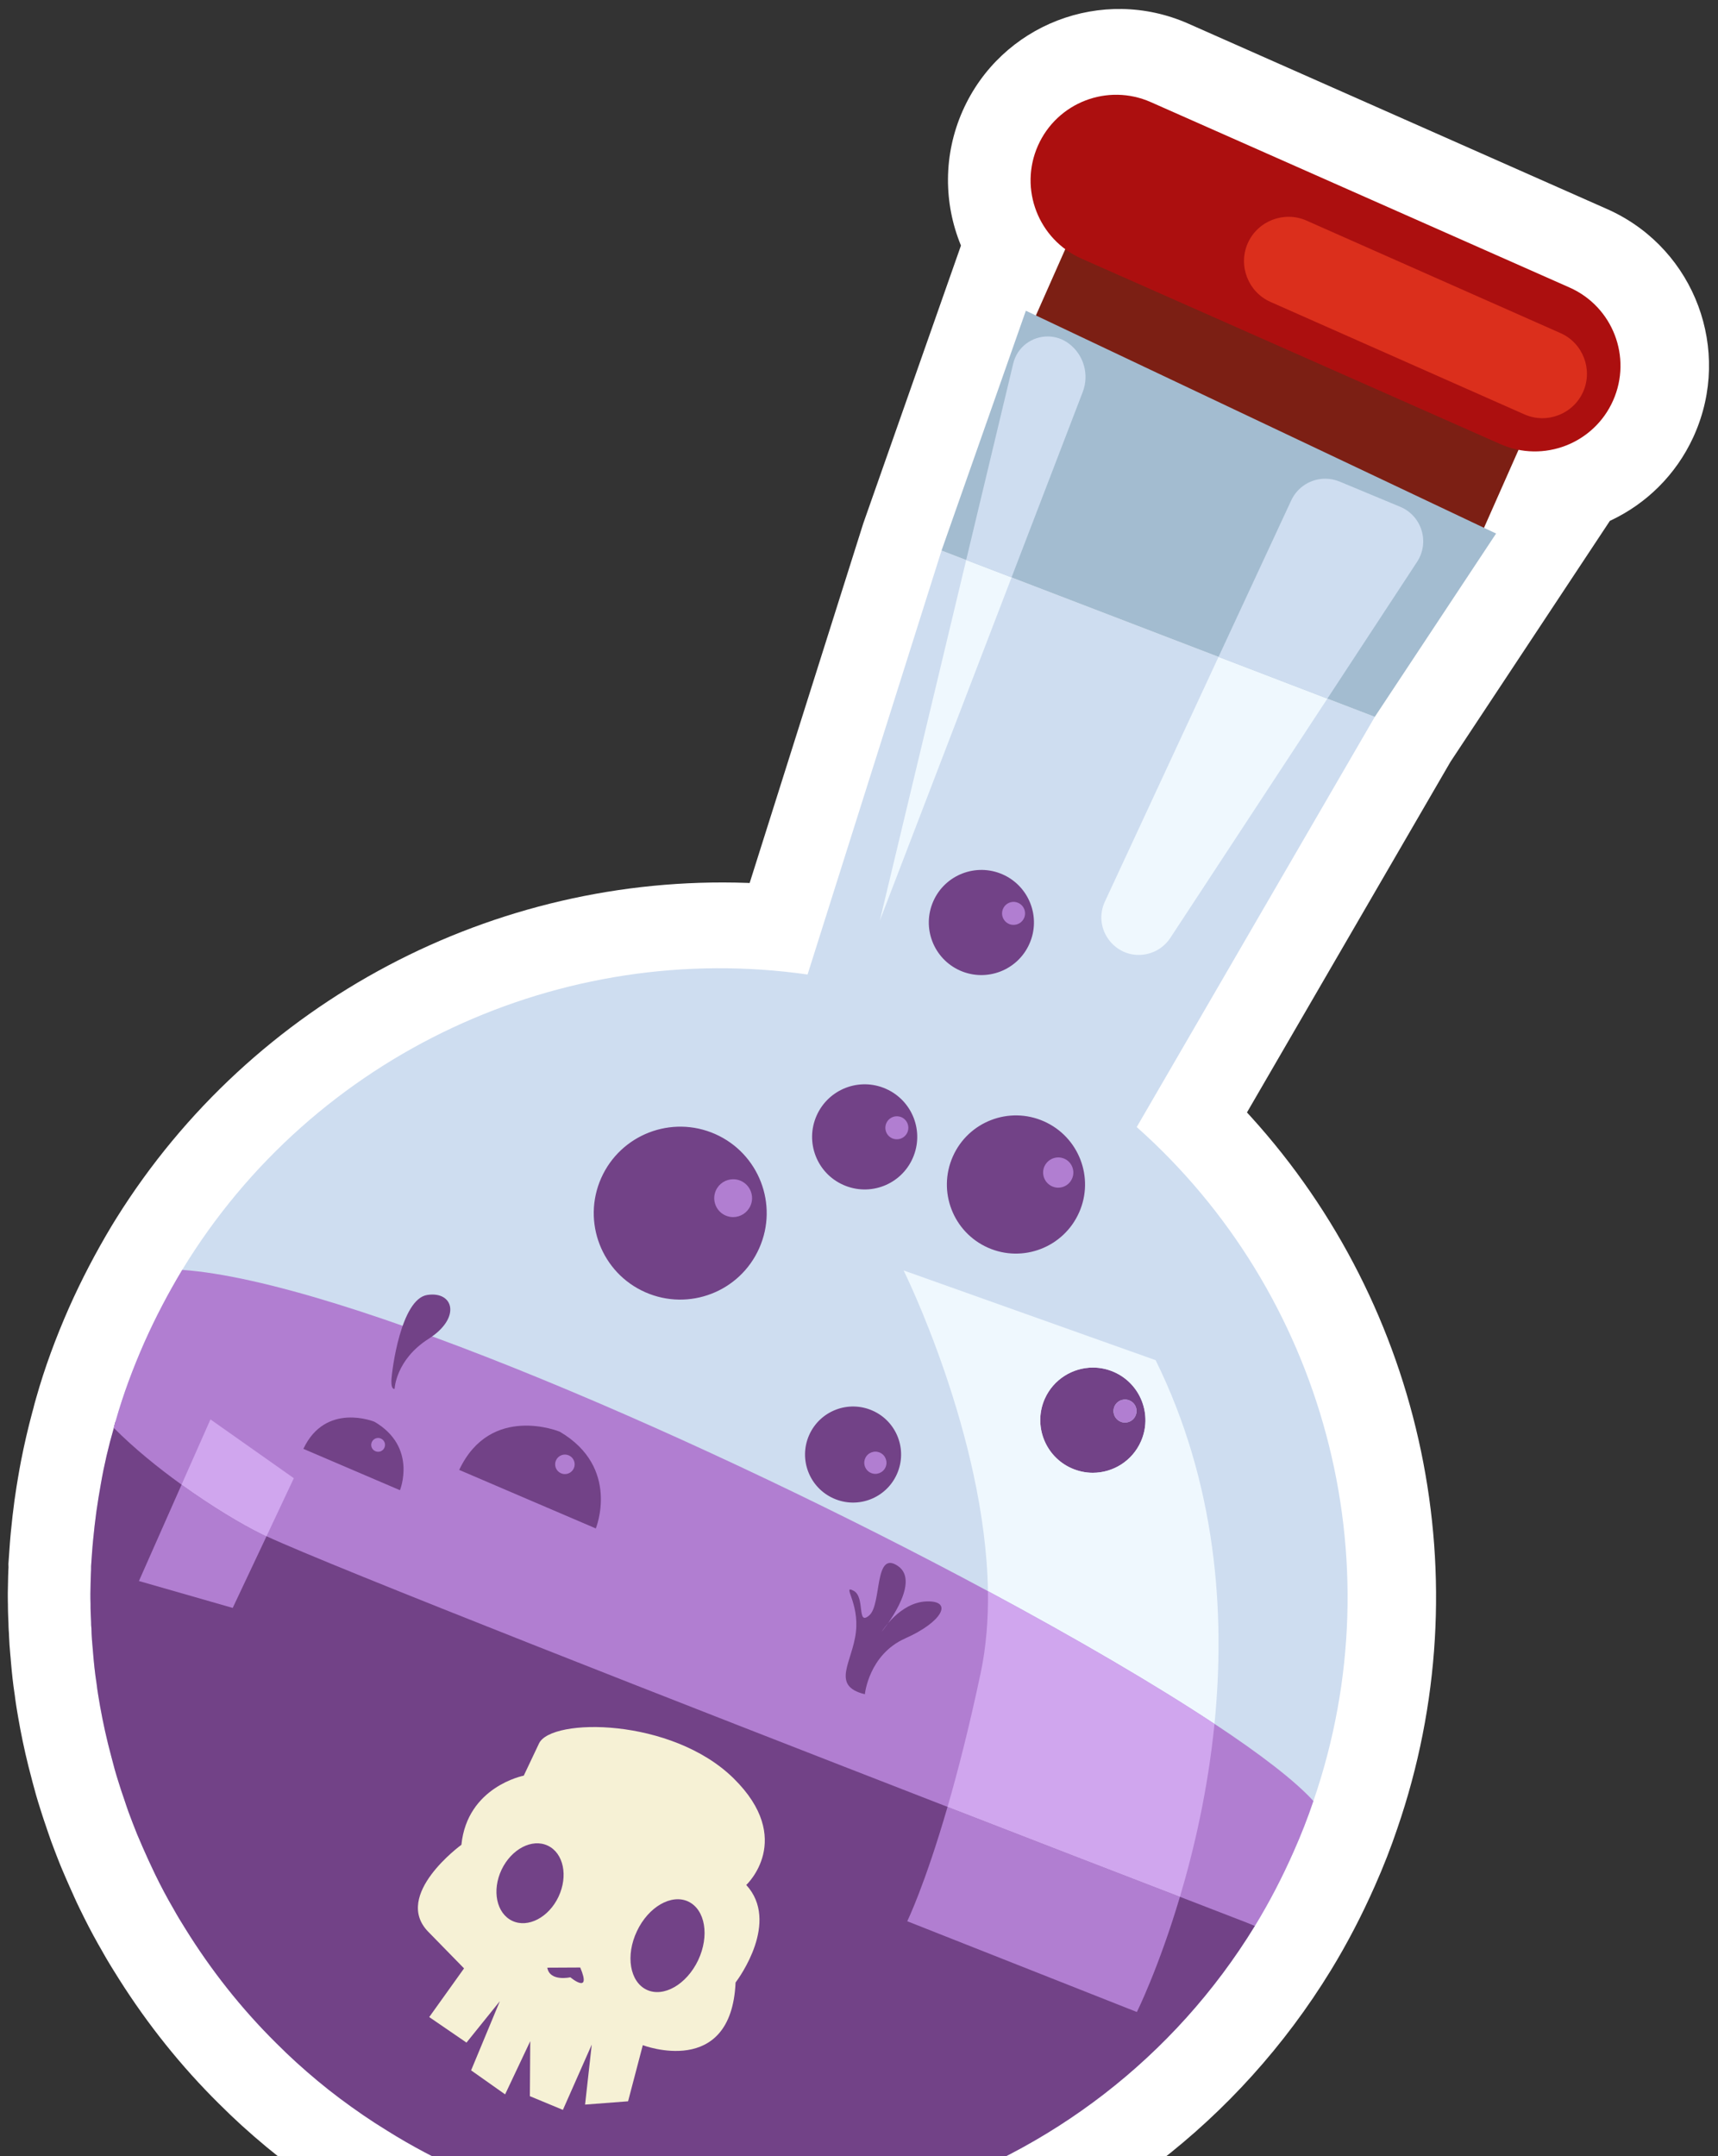
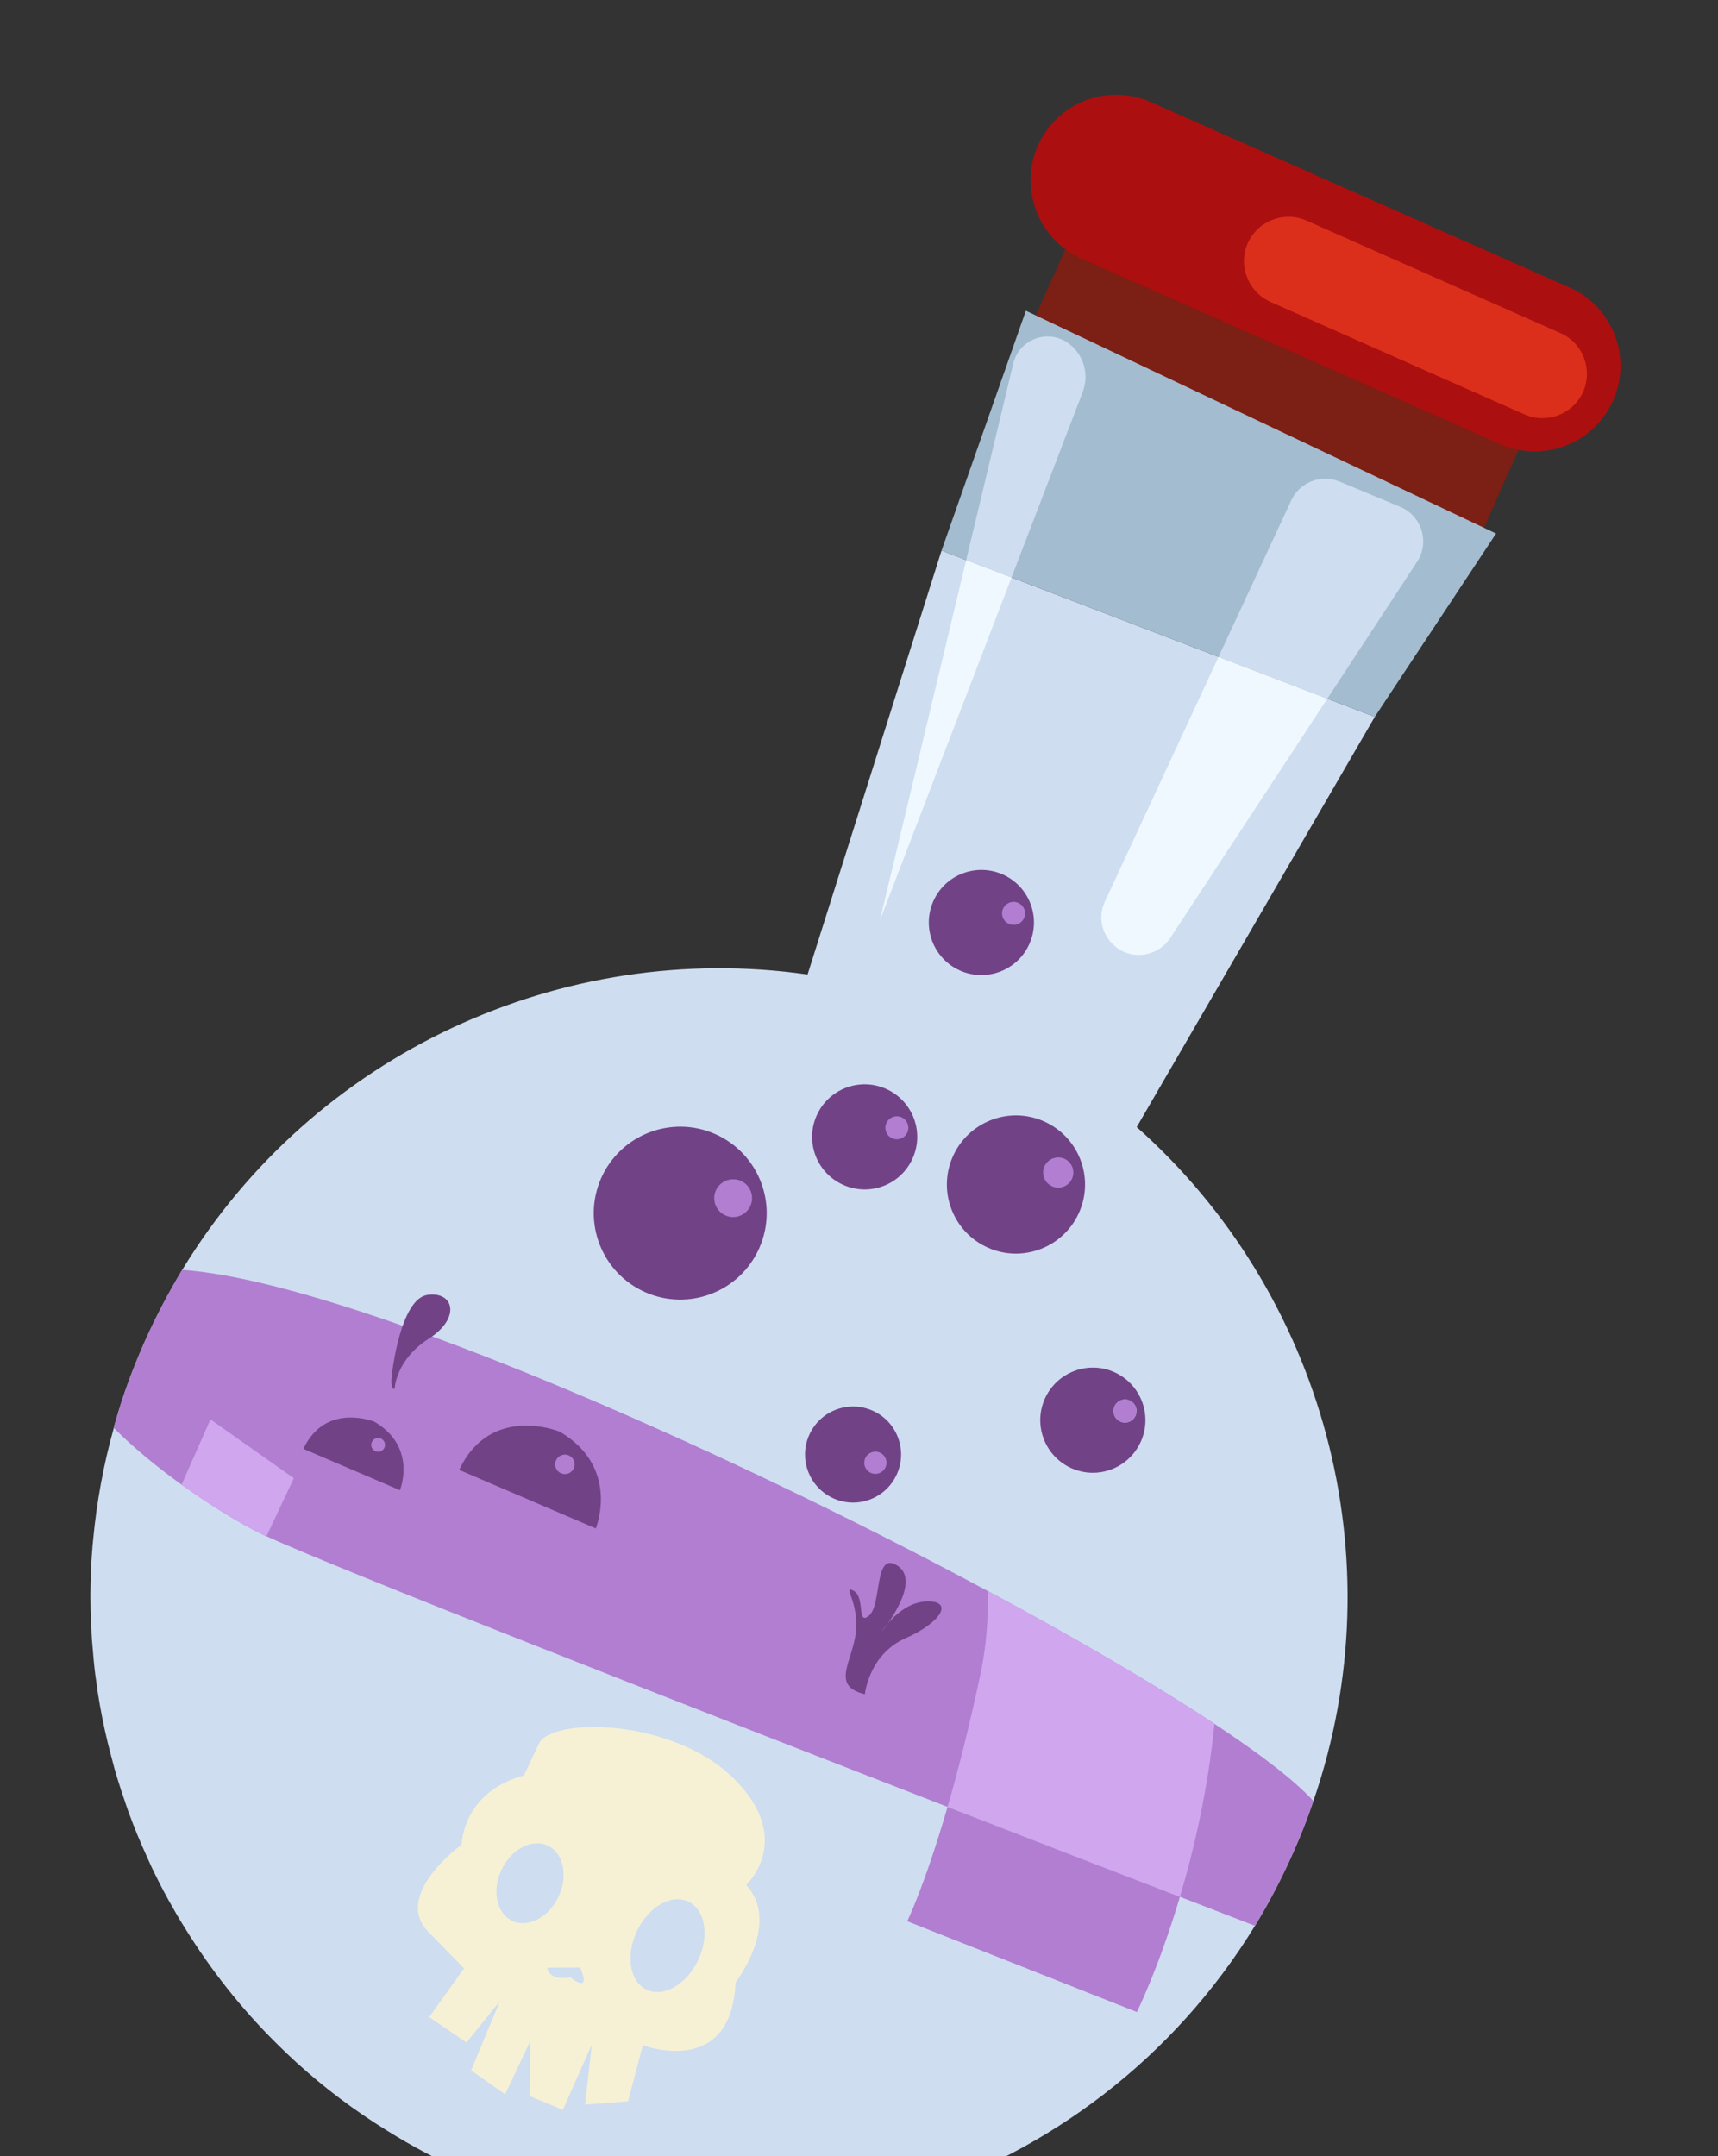
<svg xmlns="http://www.w3.org/2000/svg" width="251px" height="315px" viewBox="0 0 251 315" version="1.1">
  <rect x="0" y="0" width="251" height="315" fill="#333333" stroke="none" />
  <title>decoration-20</title>
  <g id="decoration-20" stroke="none" stroke-width="1" fill="none" fill-rule="evenodd">
    <g id="Halloween/Stuffs/Potion" transform="translate(125.5, 169.5) scale(-1, 1) translate(-125.5, -169.5) ">
-       <path d="M238.651,280.252 L239.33,278.878 C239.64,278.246 239.916,277.659 240.184,277.057 L240.319,276.747 L240.647,276.025 L241.028,275.166 L241.421,274.266 L241.83,273.311 L242.106,272.656 L242.369,272.004 L242.768,270.987 L243.196,269.861 L243.558,268.894 L244.121,267.262 L244.304,266.716 L244.577,265.919 L244.861,265.05 L245.146,264.15 C245.548,262.905 245.91,261.639 246.271,260.25 L246.399,259.745 C247.028,257.414 247.574,255.017 248.04,252.57 L248.349,250.859 L248.506,249.93 L248.633,249.143 L248.703,248.678 L248.794,248.018 L248.839,247.645 L248.87,247.453 C249.096,245.96 249.261,244.453 249.411,242.676 L249.453,242.155 L249.488,241.787 C249.588,240.699 249.652,239.802 249.686,238.895 L249.696,238.577 L249.727,238.148 L249.748,237.742 L249.76,237.335 L249.76,237.191 L249.807,236.105 L249.827,235.49 C249.83,235.392 249.832,235.296 249.834,235.201 L249.841,234.641 L249.841,234.406 L249.852,234.007 L249.86,233.259 L249.86,232.661 L249.81,230.249 L249.779,229.37 L249.762,229.043 L249.757,229.014 L249.772,228.464 L249.559,225.481 L249.481,224.524 C249.467,224.37 249.454,224.219 249.44,224.07 L249.396,223.627 C249.26,222.2 249.083,220.662 248.879,219.146 C248.79,218.512 248.696,217.881 248.594,217.236 L248.378,215.919 L248.137,214.532 L247.914,213.349 C247.453,210.991 246.915,208.67 246.294,206.353 L246.096,205.635 L246.067,205.503 L245.966,205.103 L245.848,204.682 L245.776,204.438 L245.761,204.373 L245.708,204.189 C244.48,199.844 242.89,195.509 240.918,191.037 C239.091,186.929 237.016,182.965 234.672,179.054 L234.014,177.986 C214.112,146.119 178.72,127.7 141.894,128.975 L141.477,128.992 L124.869,76.442 L110.603,35.868 L110.618,35.834 C113.134,29.71 113.206,22.637 110.362,16.205 C104.762,3.565 89.999,-2.135 77.367,3.462 L16.055,30.605 L15.625,30.804 C3.37,36.602 -2.039,51.117 3.462,63.533 L3.624,63.893 C6.153,69.379 10.475,73.573 15.631,76.012 L15.796,76.089 L39.082,111.28 L68.818,162.509 L68.227,163.154 C43.009,190.967 34.347,230.828 46.862,267.143 C47.778,269.868 48.886,272.701 50.137,275.517 C52.051,279.845 54.181,283.937 56.556,287.822 C83.697,332.158 139.801,349.888 187.752,328.649 C191.862,326.833 195.835,324.758 199.611,322.457 L200.529,321.89 C203.172,320.271 205.767,318.497 208.396,316.531 C210.848,314.697 213.248,312.703 215.665,310.512 C216.819,309.461 217.937,308.391 219.059,307.269 C224.525,301.857 229.391,295.779 233.572,289.175 L234.429,287.805 L234.966,286.93 C235.308,286.365 235.621,285.832 235.928,285.285 L236.112,284.954 L235.998,285.155 C236.92,283.58 237.804,281.944 238.651,280.252 Z" id="Path" fill="#FFFFFF" fill-rule="nonzero" />
      <g id="Group" transform="translate(25.814, 11.814)">
        <g id="Halloween/Features/Potion-1" transform="translate(93.5, 160.5) rotate(-24) translate(-93.5, -160.5) ">
          <g id="Group" transform="translate(100.773, 160.647) rotate(24) translate(-100.773, -160.647) translate(-11, 5)">
            <path d="M99.197,66.587 L118.77,128.516 C154.618,123.399 190.902,140.029 210.137,171.667 C212.157,175.037 214.017,178.557 215.667,182.267 C217.347,186.077 218.767,189.887 219.867,193.777 C219.947,194.097 220.067,194.427 220.127,194.757 C220.887,197.467 221.517,200.177 222.017,202.907 C222.257,204.257 222.487,205.637 222.677,206.997 C222.857,208.337 223.017,209.717 223.147,211.077 C223.277,212.357 223.357,213.677 223.447,214.937 C223.437,215.327 223.457,215.707 223.477,216.077 C223.517,217.037 223.527,218.007 223.547,218.977 C223.547,219.447 223.547,219.927 223.527,220.407 C223.537,221.287 223.487,222.197 223.447,223.097 C223.457,223.397 223.427,223.727 223.397,224.067 C223.377,225.147 223.287,226.217 223.187,227.267 C223.057,228.897 222.897,230.537 222.637,232.157 C222.517,233.217 222.327,234.277 222.147,235.337 C221.707,237.807 221.167,240.267 220.517,242.677 C220.197,243.947 219.847,245.227 219.437,246.497 C219.177,247.327 218.917,248.147 218.627,248.957 C218.427,249.577 218.207,250.207 217.987,250.837 C217.577,251.937 217.157,253.047 216.717,254.127 C216.197,255.357 215.657,256.607 215.097,257.827 C214.777,258.567 214.457,259.237 214.097,259.957 C213.257,261.687 212.357,263.387 211.397,265.027 C210.857,266.007 210.287,266.937 209.697,267.877 C205.957,273.917 201.527,279.547 196.407,284.617 C195.447,285.577 194.467,286.517 193.457,287.437 C191.427,289.277 189.317,291.047 187.097,292.707 C184.877,294.367 182.587,295.947 180.187,297.417 C176.627,299.647 172.837,301.657 168.877,303.407 C126.297,322.267 77.067,306.137 53.407,267.487 C51.297,264.037 49.427,260.427 47.747,256.627 C46.667,254.197 45.697,251.727 44.867,249.257 C32.62,213.72 43.514,174.939 70.68,150.801 L35.897,90.877 L99.197,66.587 Z" id="Flask" fill="#CEDDF0" />
            <g id="Cap" transform="translate(0, -0)">
              <polyline id="Fill-1793" fill="#7C1F14" points="22.527 69.097 88.747 39.777 80.987 22.257 14.767 51.577 22.527 69.097" />
              <path d="M17.567,51.027 L78.747,23.937 C85.057,21.147 87.907,13.757 85.117,7.447 C82.317,1.127 74.937,-1.723 68.617,1.077 L7.447,28.157 C1.127,30.957 -1.723,38.337 1.077,44.657 C3.867,50.967 11.257,53.827 17.567,51.027" id="Fill-1801" fill="#AC0F0F" />
              <path d="M14.027,46.697 L51.147,30.257 C54.407,28.807 55.897,24.957 54.457,21.687 C53.007,18.417 49.147,16.937 45.887,18.377 L8.767,34.817 C5.497,36.257 4.007,40.117 5.457,43.387 C6.897,46.647 10.757,48.137 14.027,46.697" id="Fill-1802" fill="#DB2F1C" />
            </g>
            <polyline id="Cap-in-bottle" fill="#A3BCD0" points="86.877 31.547 99.197 66.587 35.897 90.877 18.177 64.097 86.877 31.547" />
            <g id="Potion" transform="translate(44.867, 113.238)">
-               <path d="M175,80.538 C175.08,80.858 175.2,81.188 175.26,81.518 C176.04,84.218 176.68,86.928 177.15,89.668 C177.39,91.018 177.62,92.398 177.81,93.758 C177.99,95.098 178.15,96.478 178.28,97.838 C178.41,99.118 178.49,100.438 178.58,101.698 C178.57,102.088 178.59,102.468 178.61,102.838 C178.65,103.798 178.66,104.768 178.68,105.738 C178.68,106.208 178.68,106.688 178.66,107.168 C178.67,108.048 178.62,108.958 178.58,109.858 C178.59,110.158 178.56,110.488 178.53,110.828 C178.51,111.908 178.42,112.978 178.32,114.028 C178.19,115.658 178.03,117.298 177.77,118.918 C177.65,119.978 177.46,121.038 177.28,122.098 C176.84,124.568 176.3,127.028 175.65,129.438 C175.33,130.708 174.98,131.988 174.57,133.258 C174.31,134.088 174.05,134.908 173.76,135.718 C173.56,136.338 173.34,136.968 173.12,137.598 C172.71,138.698 172.29,139.808 171.85,140.888 C171.33,142.118 170.79,143.368 170.23,144.588 C169.9,145.298 169.56,146.008 169.23,146.718 C168.39,148.448 167.49,150.148 166.53,151.788 C165.99,152.768 165.42,153.698 164.83,154.638 C161.09,160.678 156.66,166.308 151.54,171.378 C150.58,172.338 149.6,173.278 148.59,174.198 C146.56,176.038 144.45,177.808 142.23,179.468 C140.01,181.128 137.72,182.708 135.32,184.178 C131.76,186.408 127.97,188.418 124.01,190.168 C81.43,209.028 32.2,192.898 8.54,154.248 L175,80.538" id="Liquid" fill="#724287" />
              <path d="M175,80.538 C175.08,80.858 175.2,81.188 175.26,81.518 C172.31,84.478 168.81,87.328 165.35,89.808 C160.95,92.968 156.66,95.558 153.57,97.068 C153.37,97.158 153.19,97.268 152.95,97.338 C143.31,101.818 92.16,121.838 53.44,136.878 C39.82,142.168 27.72,146.848 19.53,149.998 C12.66,152.658 8.54,154.248 8.54,154.248 C6.43,150.798 4.56,147.188 2.88,143.388 C1.8,140.958 0.83,138.488 1.8189894e-12,136.018 C2.64,133.108 7.69,129.208 14.46,124.738 C23.14,118.998 34.65,112.278 47.56,105.348 L47.58,105.338 C87.92,83.668 141.84,60.078 165.27,58.428 C167.29,61.798 169.15,65.318 170.8,69.028 C172.48,72.838 173.9,76.648 175,80.538 Z" id="Surface" fill="#B17ED1" />
              <g id="Bubles" transform="translate(24.54, 0)">
                <path d="M79.52,45.028 C82.34,51.398 79.46,58.868 73.08,61.688 C66.7,64.508 59.24,61.628 56.42,55.248 C53.59,48.878 56.47,41.418 62.85,38.588 C69.23,35.768 76.69,38.648 79.52,45.028 M49.13,82.558 C50.7,86.098 49.1,90.248 45.55,91.818 C42.01,93.388 37.87,91.788 36.3,88.238 C34.73,84.698 36.33,80.548 39.87,78.988 C43.42,77.418 47.56,79.018 49.13,82.558 M30.988,4.566 C32.708,8.446 30.958,12.986 27.078,14.706 C23.198,16.416 18.658,14.666 16.948,10.786 C15.228,6.916 16.978,2.376 20.858,0.656 C24.738,-1.054 29.278,0.696 30.988,4.566 M48.04,35.888 C49.76,39.768 48.01,44.308 44.13,46.018 C40.25,47.738 35.71,45.988 34,42.108 C32.28,38.228 34.03,33.698 37.91,31.978 C41.79,30.258 46.32,32.008 48.04,35.888 M28.14,41.868 C30.4,46.968 28.1,52.928 23,55.188 C17.91,57.438 11.95,55.138 9.69,50.038 C7.43,44.948 9.73,38.988 14.83,36.728 C19.93,34.468 25.89,36.778 28.14,41.868 M7.69,88.068 C4.74,88.068 1.93,86.358 0.66,83.488 C-1.06,79.608 0.7,75.078 4.57,73.358 C5.58,72.908 6.64,72.698 7.68,72.698 C10.62,72.698 13.44,74.408 14.71,77.268 C16.42,81.148 14.67,85.688 10.79,87.408 C9.78,87.848 8.73,88.068 7.69,88.068 M2.98,77.368 C2.75,77.368 2.52,77.418 2.3,77.518 C1.45,77.888 1.07,78.878 1.45,79.728 C1.72,80.358 2.34,80.728 2.98,80.728 C3.21,80.728 3.44,80.688 3.66,80.588 C4.51,80.208 4.89,79.218 4.52,78.368 C4.24,77.738 3.62,77.368 2.98,77.368 M80.3,96.198 C80.3,96.198 76.65,87.308 85.56,82.068 C85.56,82.068 95.65,77.888 100.26,87.648 L80.3,96.198 M112.624,80.62 C112.624,80.62 119.764,77.67 123.024,84.57 L108.914,90.61 C108.914,90.61 106.334,84.32 112.624,80.62 Z M40.992,120.419 C40.992,120.419 40.432,114.619 35.072,112.249 C29.702,109.869 28.022,106.729 31.962,106.859 C35.902,106.979 38.532,111.289 38.532,111.289 C38.532,111.289 32.622,104.119 36.152,101.689 C39.682,99.269 38.482,107.279 40.352,108.899 C42.222,110.519 40.892,106.219 42.642,105.299 C44.392,104.379 41.792,106.969 42.302,111.349 C42.802,115.729 46.052,119.179 40.992,120.419 M104.734,68.5 C99.934,65.45 101.054,61.5 104.924,62.09 C108.784,62.68 110.114,73.17 110.164,74.59 C110.214,76.01 109.694,75.8 109.694,75.8 C109.694,75.8 109.544,71.56 104.734,68.5 Z" id="Bubbles" fill="#724287" />
                <path d="M60.24,50.718 C59.18,50.718 58.17,50.098 57.71,49.068 C57.09,47.678 57.72,46.038 59.12,45.418 C59.48,45.258 59.86,45.188 60.23,45.188 C61.29,45.188 62.3,45.798 62.76,46.828 C63.38,48.228 62.75,49.858 61.36,50.478 C60.99,50.638 60.61,50.718 60.24,50.718 M37.97,87.258 C37.61,86.438 37.98,85.478 38.8,85.118 C39.62,84.758 40.58,85.128 40.94,85.948 C41.3,86.768 40.93,87.728 40.11,88.088 C39.29,88.448 38.34,88.078 37.97,87.258 M19.268,8.026 C18.618,8.026 18.008,7.656 17.728,7.026 C17.358,6.176 17.738,5.186 18.588,4.816 C18.808,4.716 19.038,4.666 19.268,4.666 C19.908,4.666 20.528,5.046 20.798,5.666 C21.178,6.516 20.798,7.506 19.948,7.886 C19.728,7.986 19.498,8.026 19.268,8.026 M36.32,39.348 C35.67,39.348 35.06,38.978 34.78,38.348 C34.41,37.498 34.79,36.508 35.64,36.128 C35.86,36.038 36.09,35.988 36.32,35.988 C36.96,35.988 37.58,36.358 37.85,36.988 C38.23,37.838 37.85,38.828 37,39.208 C36.78,39.298 36.55,39.348 36.32,39.348 M12.74,46.418 C11.89,46.418 11.08,45.928 10.72,45.098 C10.23,43.988 10.73,42.678 11.84,42.188 C12.14,42.058 12.44,41.998 12.74,41.998 C13.58,41.998 14.39,42.488 14.76,43.308 C15.25,44.428 14.75,45.728 13.63,46.228 C13.34,46.358 13.04,46.418 12.74,46.418 M2.98,80.728 C2.34,80.728 1.72,80.358 1.45,79.728 C1.07,78.878 1.45,77.888 2.3,77.518 C2.52,77.418 2.75,77.368 2.98,77.368 C3.62,77.368 4.24,77.738 4.52,78.368 C4.89,79.218 4.51,80.208 3.66,80.588 C3.44,80.688 3.21,80.728 2.98,80.728 M85.39,88.138 C84.67,88.458 83.83,88.128 83.51,87.408 C83.19,86.688 83.52,85.848 84.24,85.528 C84.96,85.208 85.8,85.538 86.12,86.258 C86.44,86.978 86.11,87.818 85.39,88.138 Z M113.024,83.58 C113.254,84.09 113.024,84.69 112.514,84.91 C112.004,85.14 111.404,84.91 111.184,84.4 C110.954,83.89 111.184,83.3 111.694,83.07 C112.204,82.84 112.794,83.07 113.024,83.58" id="Light" fill="#B17ED1" />
              </g>
            </g>
            <g id="Reflect" transform="translate(28.822, 35.307)">
-               <path d="M173.935,185.74 L168.995,175.27 C169.235,175.2 169.415,175.09 169.615,175 C172.705,173.49 176.995,170.9 181.395,167.74 C181.405,167.74 181.405,167.74 181.405,167.73 L187.635,181.81 L173.935,185.74" id="Fill-1804" fill="#B17ED1" />
              <path d="M168.995,175.27 L165.005,166.79 L177.185,158.2 L181.405,167.73 C181.405,167.74 181.405,167.74 181.395,167.74 C176.995,170.9 172.705,173.49 169.615,175 C169.415,175.09 169.235,175.2 168.995,175.27" id="Fill-1805" fill="#D0A6EE" />
-               <path d="M30.495,202.67 C28.885,186.51 30.195,167.61 39.095,149.55 L75.915,136.44 C75.915,136.44 63.965,160.52 63.595,183.28 C50.695,190.21 39.185,196.93 30.505,202.67 C30.505,202.67 30.505,202.67 30.495,202.67 M48.265,150.63 C47.225,150.63 46.165,150.84 45.155,151.29 C41.285,153.01 39.525,157.54 41.245,161.42 C42.515,164.29 45.325,166 48.275,166 C49.315,166 50.365,165.78 51.375,165.34 C55.255,163.62 57.005,159.08 55.295,155.2 C54.025,152.34 51.205,150.63 48.265,150.63" id="Fill-1817" fill="#EFF8FE" />
              <path d="M41.835,244.77 C41.835,244.77 38.625,238.31 35.545,227.94 C35.555,227.94 35.565,227.94 35.575,227.93 C43.765,224.78 55.865,220.1 69.485,214.81 C69.495,214.81 69.495,214.81 69.495,214.8 C72.835,226.32 75.385,231.51 75.385,231.51 L41.835,244.77" id="Fill-1818" fill="#B17ED1" />
              <path d="M35.545,227.94 C33.475,221.01 31.465,212.33 30.495,202.67 C30.505,202.67 30.505,202.67 30.505,202.67 C39.185,196.93 50.695,190.21 63.595,183.28 C63.535,187.36 63.845,191.39 64.655,195.24 C66.325,203.12 67.985,209.61 69.495,214.8 C69.495,214.81 69.495,214.81 69.485,214.81 C55.865,220.1 43.765,224.78 35.575,227.93 C35.565,227.94 35.555,227.94 35.545,227.94" id="Fill-1819" fill="#D0A6EE" />
              <polyline id="Fill-1796" fill="#EFF8FE" points="79.395 85.35 60.145 35.2 66.775 32.66 79.395 85.35" />
              <path d="M60.145,35.2 L49.745,8.11 C48.775,5.58 49.585,2.71 51.735,1.07 C52.695,0.34 53.785,0 54.865,0 C57.135,0 59.315,1.5 59.905,3.97 L66.775,32.66 L60.145,35.2" id="Fill-1797" fill="#CEDDF0" />
              <path d="M41.575,90.35 C41.185,90.35 40.795,90.31 40.385,90.22 C38.975,89.92 37.745,89.07 36.955,87.87 L14.005,52.91 L29.905,46.81 L46.505,82.55 C48.235,86.28 45.425,90.35 41.575,90.35" id="Fill-1798" fill="#EFF8FE" />
              <path d="M14.005,52.91 L0.905,32.94 C-0.985,30.07 0.205,26.19 3.375,24.88 L12.215,21.2 C12.895,20.92 13.615,20.78 14.315,20.78 C16.385,20.78 18.355,21.96 19.285,23.95 L29.905,46.81 L14.005,52.91" id="Fill-1799" fill="#CEDDF0" />
            </g>
          </g>
        </g>
      </g>
      <g id="Group" transform="translate(140.29, 251.798)" fill="#F6F1D5">
        <g id="Halloween/Features/Crane" transform="translate(24, 28.5) rotate(-25) translate(-24, -28.5) ">
          <path d="M42.037,8.653 C42.055,11.112 42.062,12.481 42.065,13.19 L42.066,13.435 C42.066,13.459 42.066,13.481 42.066,13.502 L42.067,13.777 C42.067,13.786 42.067,13.794 42.067,13.802 L42.067,13.858 L42.067,13.858 C42.067,13.858 48.877,18.778 46.057,26.863 C46.057,26.863 52.102,37.768 45.082,40.423 C43.474,41.029 42.236,41.495 41.281,41.855 L40.889,42.003 C38.327,42.968 38.099,43.054 38.079,43.062 L38.077,43.063 L39.682,51.658 L33.172,52.738 L31.312,45.193 L30.847,56.128 L24.862,57.208 L24.817,48.613 L21.472,55.918 L16.252,55.693 L16.462,45.268 L13.642,53.623 L8.152,50.533 L9.667,42.193 C9.667,42.193 -4.148,41.218 1.252,28.168 L1.251,28.163 L1.242,28.123 C1.083,27.369 -0.882,17.392 5.857,14.593 C5.857,14.593 2.167,5.503 14.122,1.258 C26.077,-2.972 42.022,4.483 42.037,8.653 Z M22.747,35.773 C19.462,38.743 23.452,37.678 23.452,37.678 C23.452,37.678 25.897,39.568 27.097,37.828 L27.097,37.828 Z M12.502,20.368 C9.757,20.398 7.567,23.593 7.582,27.523 C7.612,31.453 9.847,34.633 12.577,34.618 C15.307,34.603 17.512,31.393 17.482,27.463 C17.467,23.533 15.232,20.353 12.502,20.368 Z M34.567,21.643 C32.017,21.658 29.977,24.388 29.992,27.748 C30.007,31.093 32.092,33.808 34.627,33.793 C37.177,33.778 39.217,31.048 39.202,27.688 C39.172,24.328 37.102,21.628 34.567,21.643 Z" id="Crane" />
        </g>
      </g>
    </g>
  </g>
</svg>